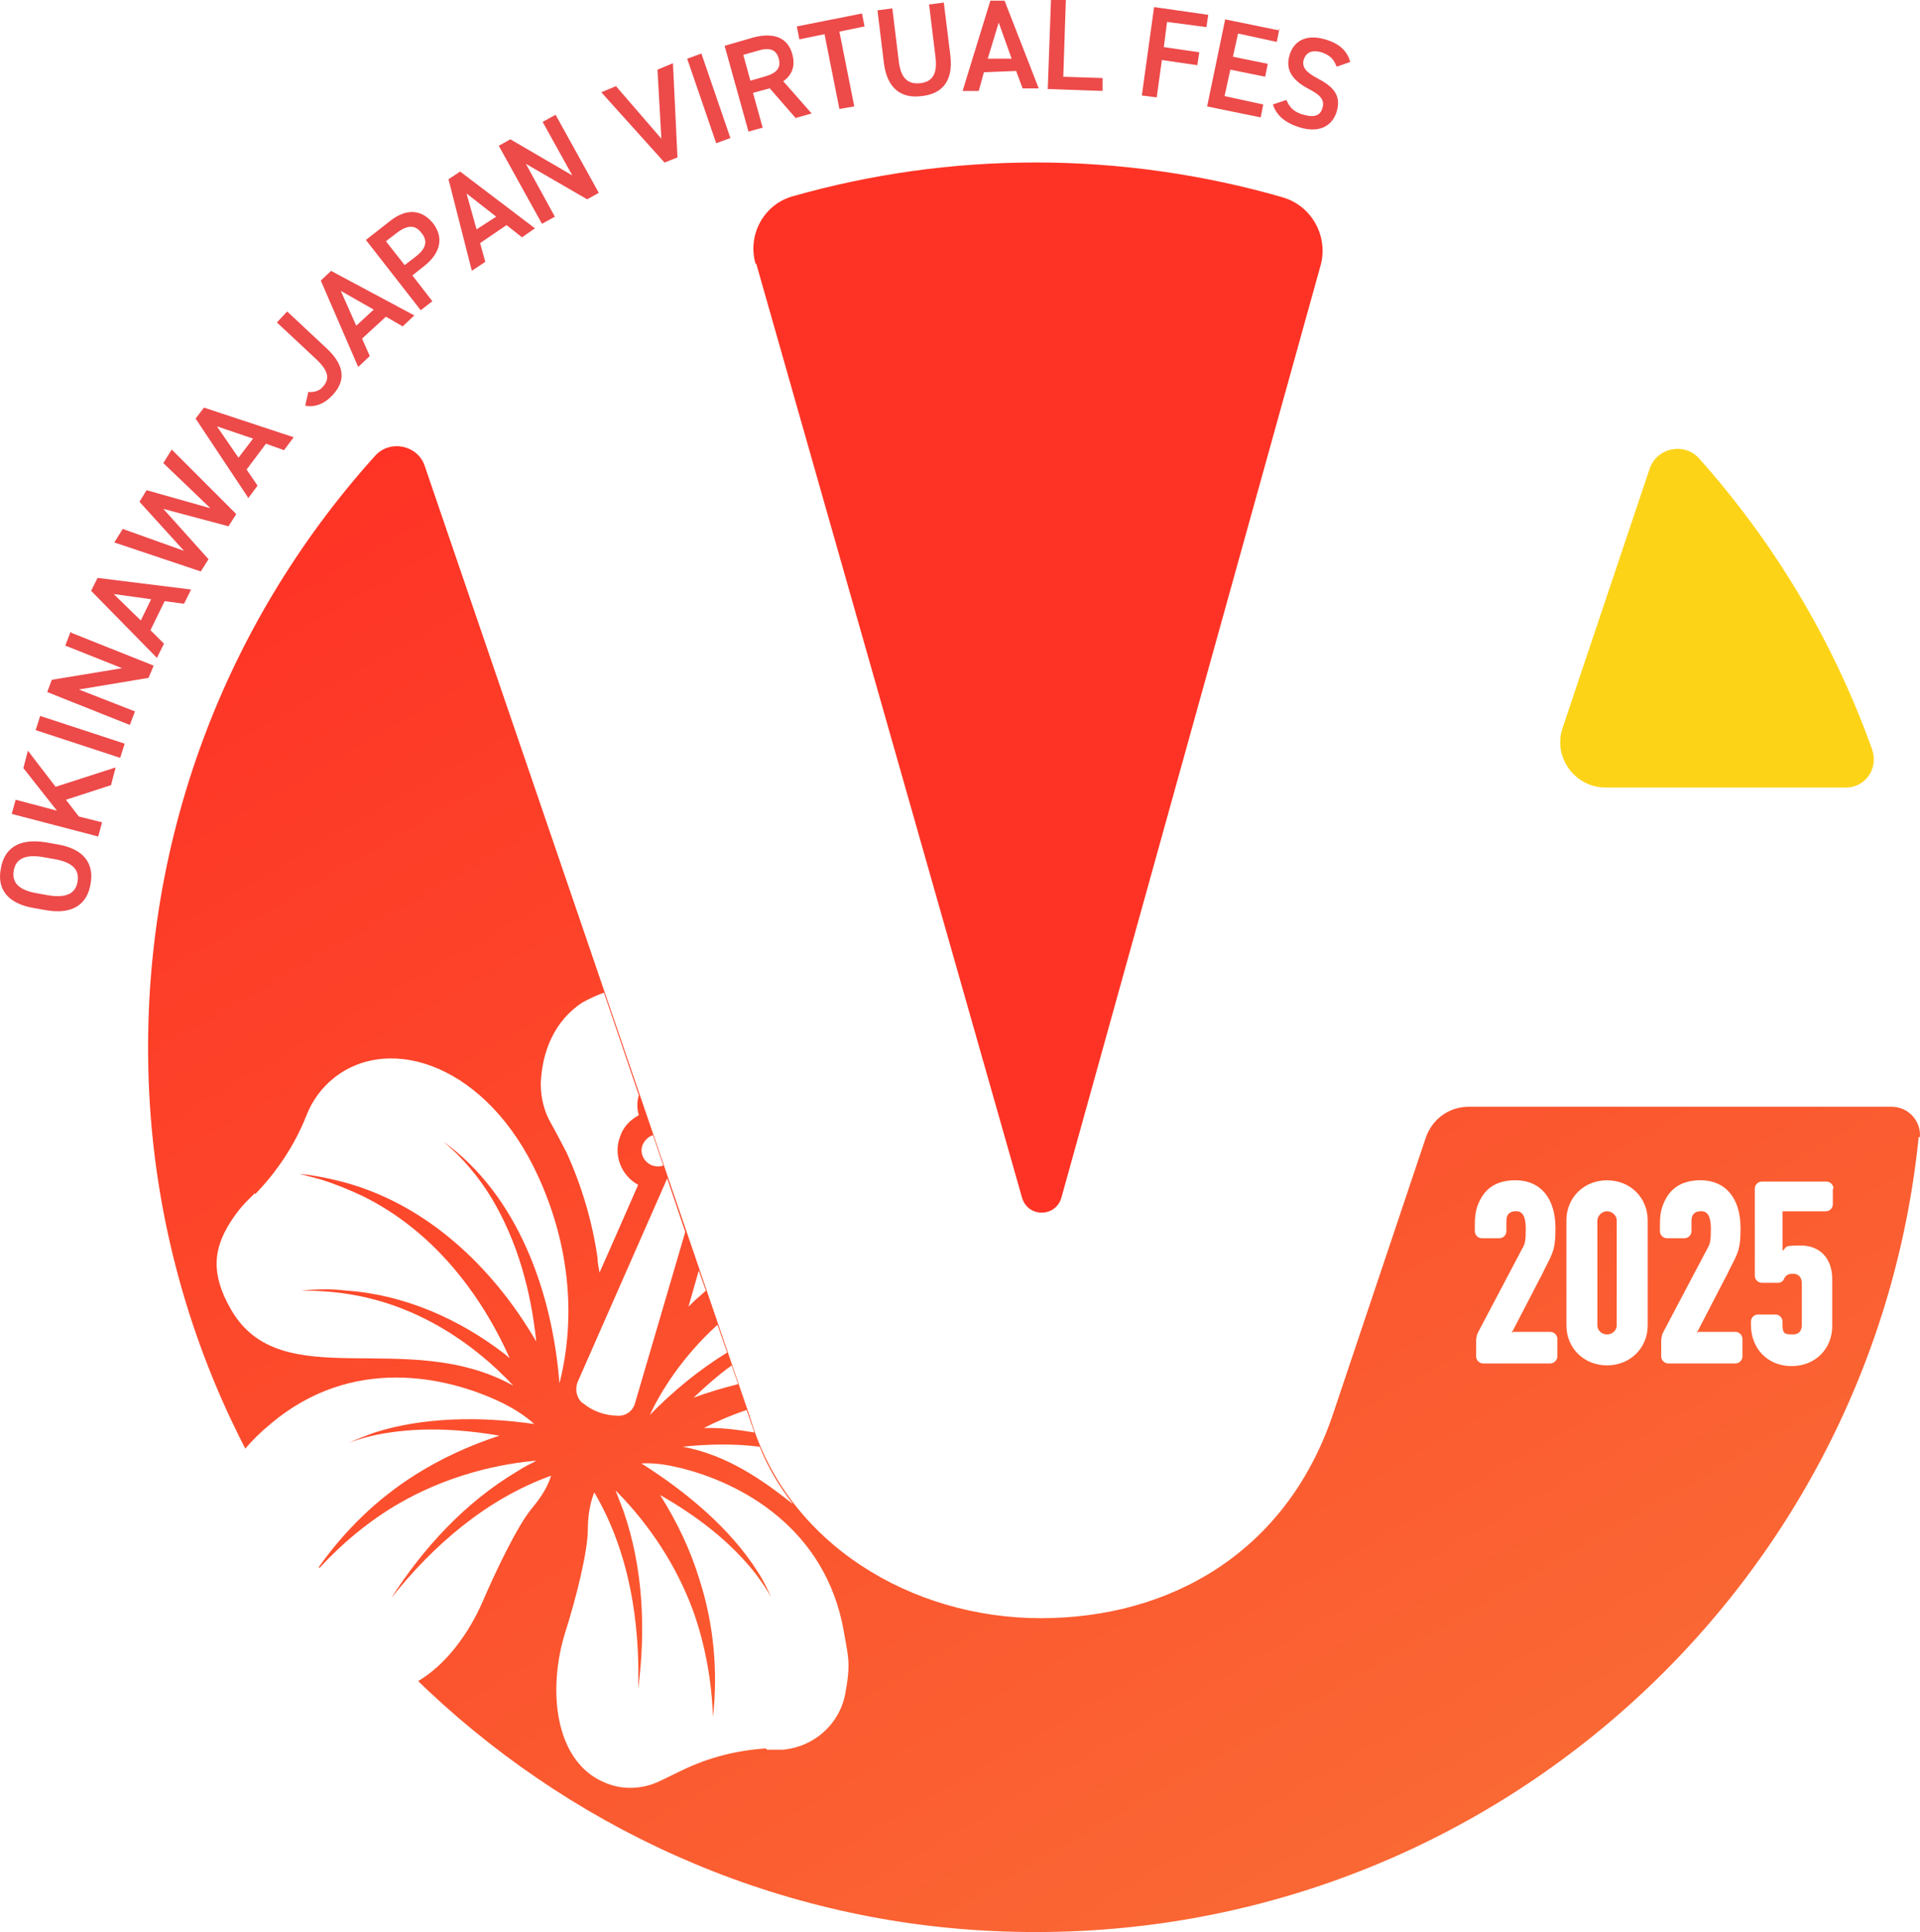
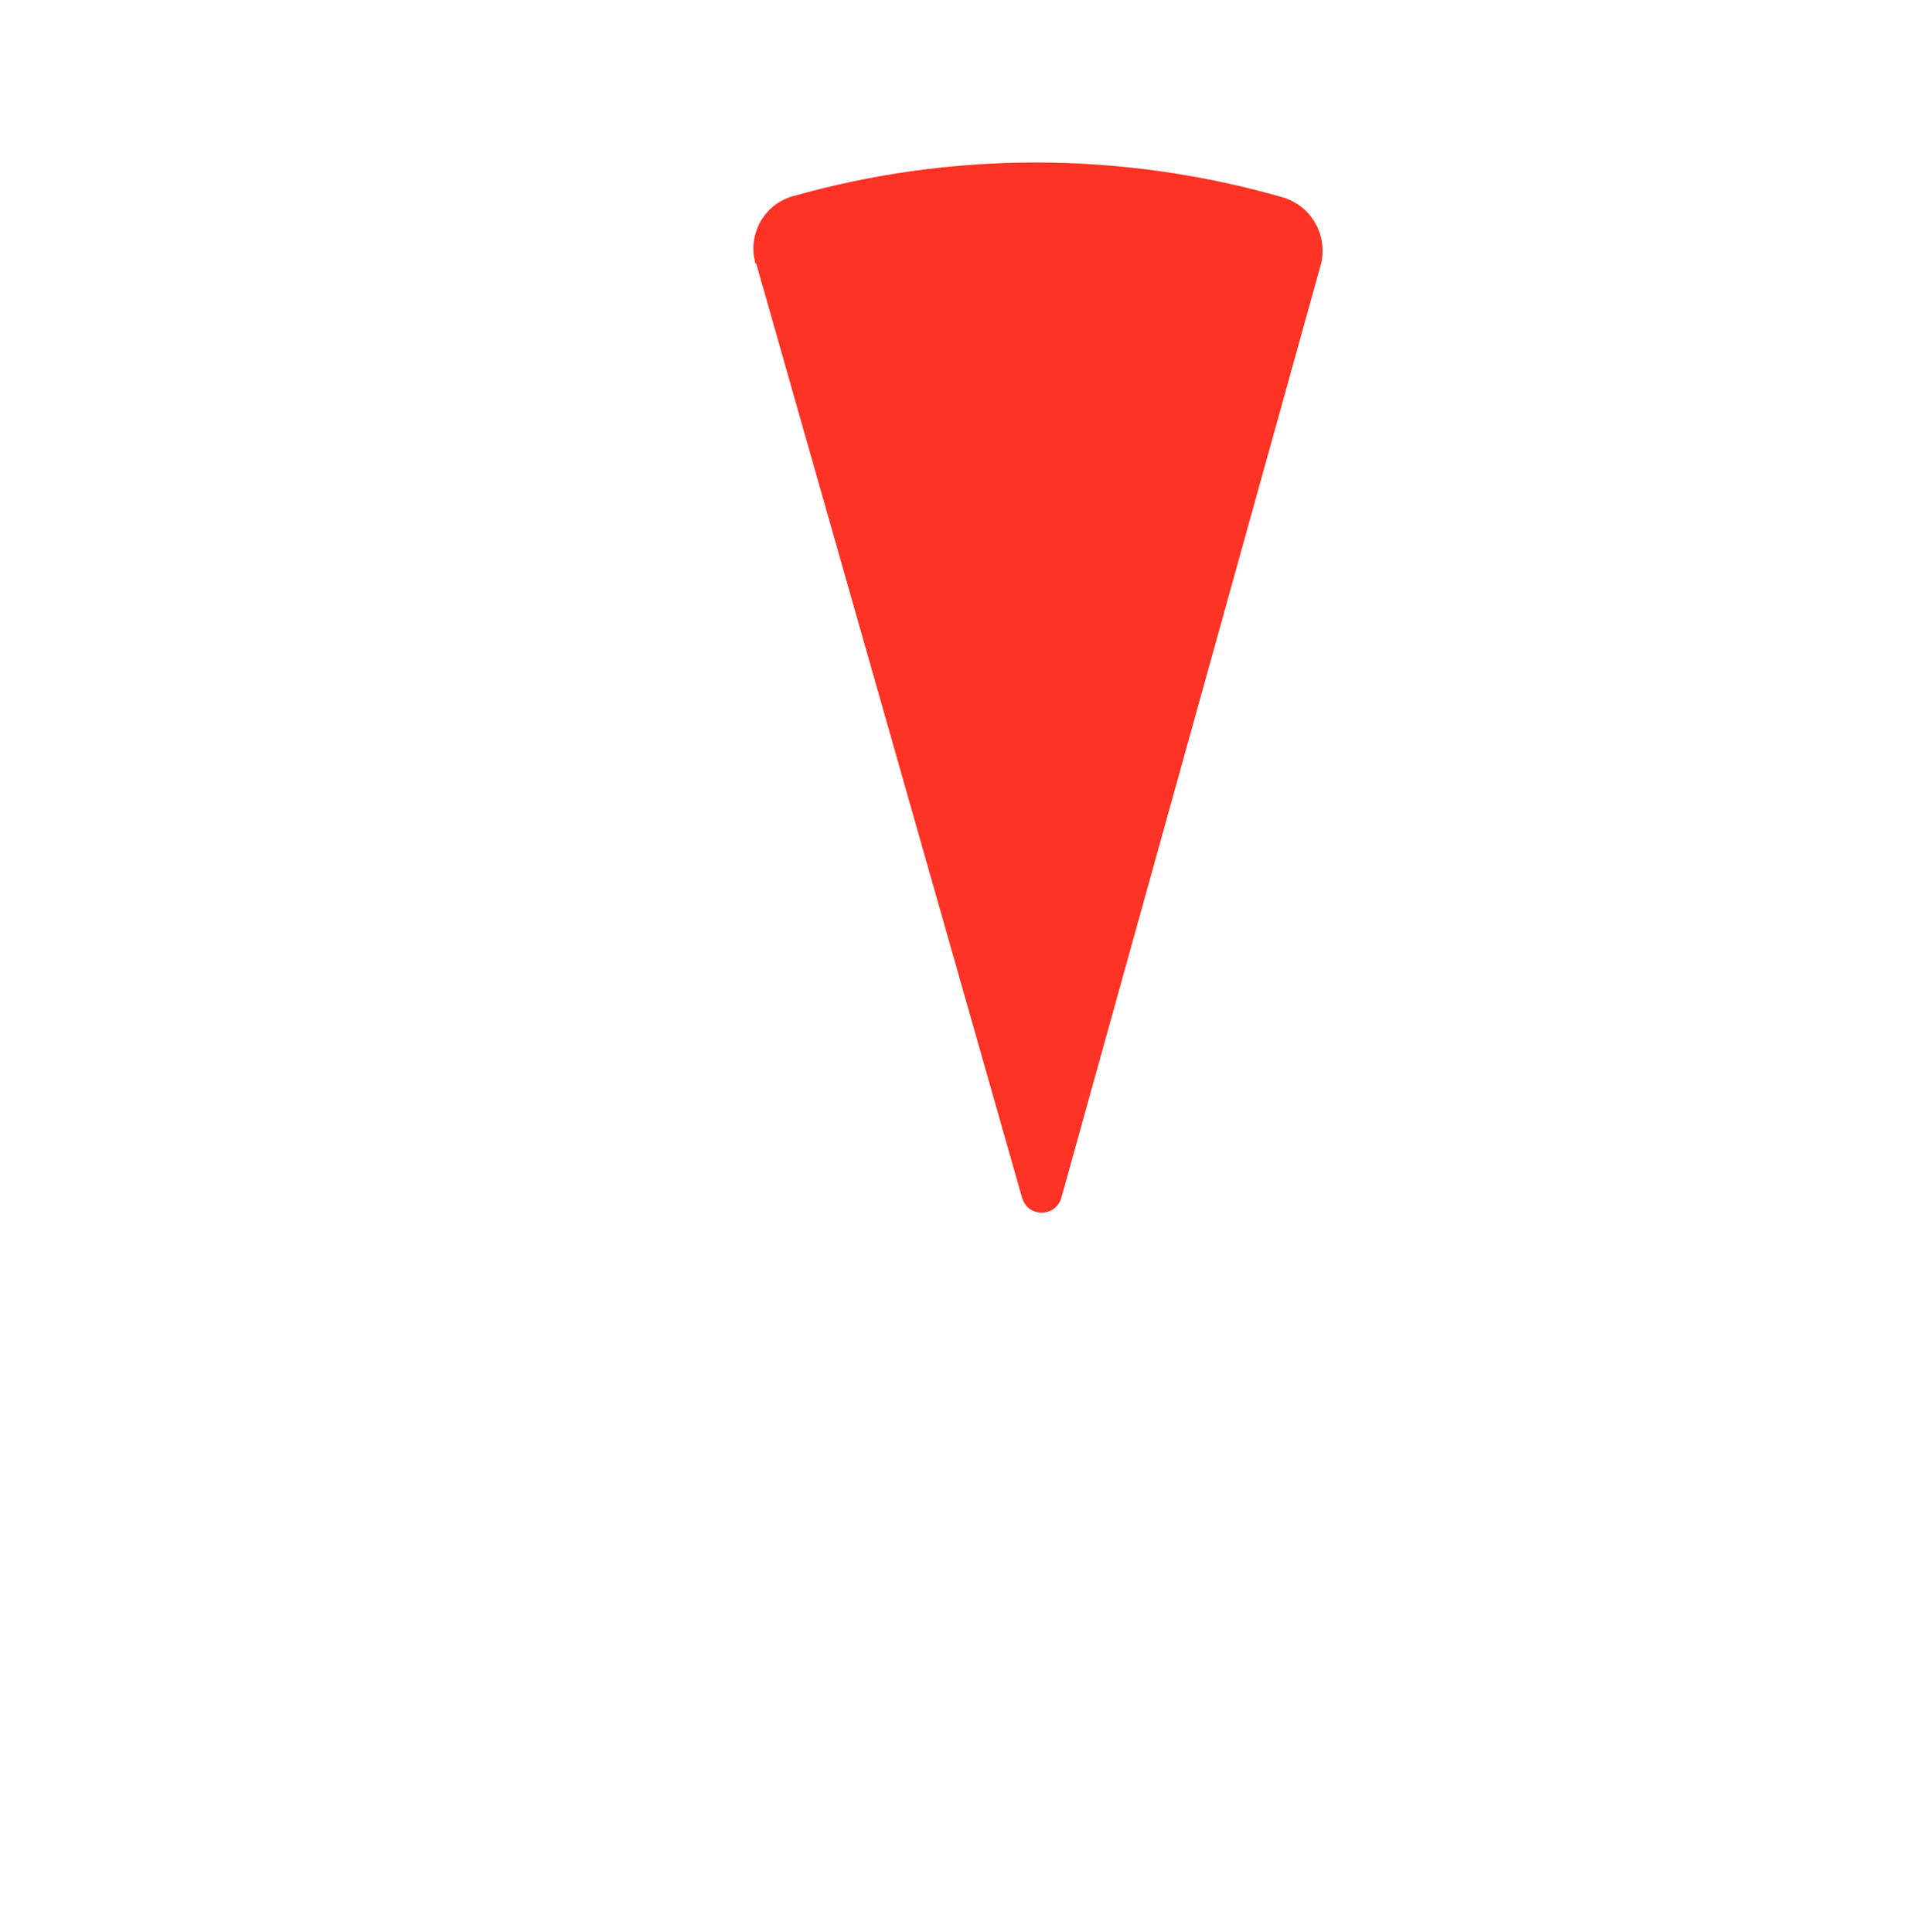
<svg xmlns="http://www.w3.org/2000/svg" id="_レイヤー_2" data-name="レイヤー 2" viewBox="0 0 374.67 377.08">
  <defs>
    <style>
      .cls-1 {
        mix-blend-mode: overlay;
      }

      .cls-1, .cls-2, .cls-3 {
        isolation: isolate;
      }

      .cls-1, .cls-4 {
        fill: #fff;
      }

      .cls-5 {
        fill: #ed4a4a;
      }

      .cls-6 {
        fill: #fe3325;
      }

      .cls-7 {
        fill: url(#_名称未設定グラデーション_8);
      }

      .cls-3 {
        filter: url(#outer-glow-1);
      }

      .cls-8 {
        fill: #fdd318;
      }
    </style>
    <filter id="outer-glow-1" x="-18.65" y="-18.16" width="412" height="414" filterUnits="userSpaceOnUse">
      <feOffset dx="0" dy="0" />
      <feGaussianBlur result="blur" stdDeviation="6" />
      <feFlood flood-color="#fff" flood-opacity="1" />
      <feComposite in2="blur" operator="in" />
      <feComposite in="SourceGraphic" />
    </filter>
    <linearGradient id="_名称未設定グラデーション_8" data-name="名称未設定グラデーション 8" x1="106.16" y1="359.1" x2="274.98" y2="651.4" gradientTransform="translate(0 -289.5)" gradientUnits="userSpaceOnUse">
      <stop offset="0" stop-color="#fe3325" />
      <stop offset="1" stop-color="#fa6834" />
    </linearGradient>
  </defs>
  <g id="_メイン" data-name="メイン">
    <g>
      <g class="cls-3">
        <g id="_シンボル" data-name=" シンボル">
          <g id="_シンボル-2" data-name=" シンボル-2">
            <g id="_シンボル_-_3" data-name=" シンボル - 3">
              <path class="cls-4" d="M360.17,153.7h-46.83c-6.04,0-10.32-5.92-8.43-11.58l16.99-50.6c1.38-4.15,6.8-5.29,9.69-2.01,14.6,16.36,26.18,35.62,33.74,56.77,1.26,3.65-1.26,7.43-5.16,7.43h0Z" />
            </g>
            <path id="_シンボル_-_2" data-name=" シンボル - 2" class="cls-4" d="M147.44,51.48c-1.64-5.66,1.64-11.71,7.43-13.22,15.11-4.28,30.97-6.55,47.33-6.55s32.85,2.39,48.09,6.8c5.66,1.64,8.94,7.55,7.43,13.22l-50.6,182.02c-1.13,3.9-6.55,3.9-7.68,0l-51.86-182.27h-.13Z" />
-             <path id="_シンボル_-_1" data-name=" シンボル - 1" class="cls-4" d="M315.49,238.29v20.39c0,.88-.76,1.76-1.89,1.76s-1.89-.88-1.89-1.76v-20.39c0-1.01.88-1.89,1.89-1.89s1.89.88,1.89,1.76h0v.13ZM374.4,222.05c-9.19,89.75-87.23,159.24-180.64,154.83-87.36-4.03-158.99-74.27-164.52-161.38-3.02-48.72,14.1-93.4,43.93-126.51,2.9-3.27,8.31-2.14,9.69,1.89l63.57,185.92c7.18,24.55,31.47,39.02,56.65,39.02s47.71-12.71,56.9-39.4l18.25-54.38c1.26-3.65,4.53-6.04,8.43-6.04h82.45c3.27,0,5.79,2.77,5.54,5.92h-.25v.13ZM294.97,260.19l5.54-10.7h0c.38-.63.63-1.26.88-1.76,1.76-3.4,2.14-4.03,2.14-8.06,0-5.79-2.9-9.32-7.8-9.32s-6.67,2.77-7.55,5.41c-.25,1.01-.38,1.64-.38,3.27v1.26c0,.76.63,1.38,1.38,1.38h3.4c.76,0,1.38-.63,1.38-1.38v-2.01c0-1.26.63-1.89,1.89-1.89s1.89,1.01,1.89,3.4-.13,3.02-.76,4.03l-8.43,15.99c-.38.63-.5,1.38-.5,2.01v2.9c0,.76.63,1.38,1.38,1.38h13.09c.76,0,1.38-.63,1.38-1.38v-3.4c0-.76-.63-1.38-1.38-1.38h-7.18l-.38.25h0ZM321.53,238.16c0-4.41-3.4-7.8-7.93-7.8s-7.93,3.4-7.93,7.8v20.52c0,4.41,3.4,7.8,7.93,7.8s7.93-3.4,7.93-7.8v-20.52ZM331.09,260.19l5.54-10.7h0c.38-.63.63-1.26.88-1.76,1.76-3.4,2.14-4.03,2.14-8.06,0-5.79-2.9-9.32-7.8-9.32s-6.67,2.77-7.55,5.41c-.25,1.01-.38,1.64-.38,3.27v1.26c0,.76.63,1.38,1.38,1.38h3.4c.76,0,1.38-.63,1.38-1.38v-2.01c0-1.26.63-1.89,1.89-1.89s1.89,1.01,1.89,3.4-.13,3.02-.76,4.03l-8.43,15.99c-.38.63-.5,1.38-.5,2.01v2.9c0,.76.63,1.38,1.38,1.38h13.09c.76,0,1.38-.63,1.38-1.38v-3.4c0-.76-.63-1.38-1.38-1.38h-7.18l-.38.25h0ZM357.78,231.99c0-.76-.63-1.38-1.38-1.38h-12.59c-.76,0-1.38.63-1.38,1.38v16.99c0,.76.63,1.38,1.38,1.38h3.27c.38,0,.76-.25,1.01-.63h0c.38-1.13,1.38-1.13,1.76-1.13,1.64,0,1.76,1.38,1.76,1.89v8.06c0,.63-.13,1.89-1.76,1.89s-2.01-.13-2.01-2.01v-.5c0-.76-.63-1.38-1.38-1.38h-3.4c-.76,0-1.38.63-1.38,1.38v.63c0,4.66,3.27,8.06,7.93,8.06s7.93-3.4,7.93-7.8v-9.19c0-4.03-2.39-6.55-6.17-6.55s-2.52.38-3.52,1.01v-7.68h8.43c.76,0,1.38-.63,1.38-1.38v-3.02h.13Z" />
          </g>
          <path id="_ハイビスカス" data-name=" ハイビスカス" class="cls-1" d="M125.41,223.44c.38-.88,1.13-1.64,2.01-1.89l2.01,5.92c-.63.25-1.38.25-2.14,0-1.64-.63-2.52-2.39-1.89-4.03ZM113.7,273.79c1.89,1.64,4.41,2.52,7.05,2.52h0c1.51,0,2.77-1.01,3.15-2.39l9.82-33.48-3.52-10.45-17.5,39.78c-.5,1.38-.25,2.9.88,4.03h.13ZM94.19,312.56c2.77-6.42,6.92-14.98,9.57-18.13,1.01-1.26,2.9-3.52,3.78-6.42-12.59,4.53-23.04,13.59-31.22,23.92,6.29-9.82,14.48-18.76,24.67-24.8,1.13-.76,2.39-1.38,3.65-2.01h-.5c-9.06.88-18.13,3.65-26.06,8.18-5.92,3.4-11.2,7.8-15.86,12.84,5.79,7.93,12.21,15.23,19.26,22.03,5.41-3.15,9.94-9.19,12.71-15.61h0ZM140.01,258.56c-7.05,6.42-11.08,13.09-13.22,17.62,4.41-4.53,9.57-8.81,15.11-12.21l-1.89-5.41ZM100.23,270.51c-8.31-8.94-19.13-15.61-31.09-17.75-3.4-.63-6.92-.88-10.45-.88,2.9-.25,5.92-.38,8.81,0,11.33.76,22.15,5.54,31.09,12.46.25.25.63.5.88.76-5.92-13.22-15.36-25.05-28.57-31.6-2.64-1.26-5.41-2.39-8.18-3.27-1.38-.38-2.9-.76-4.28-1.13,2.52.25,5.16.76,7.68,1.38,16.74,4.15,29.96,16.62,38.52,31.34-1.01-9.82-3.65-19.51-8.69-27.95-2.52-4.15-5.66-7.93-9.44-11.08,14.6,10.57,21.27,29.46,22.66,47.2,2.01-7.8,3.9-22.78-4.15-40.41-9.82-21.53-28.7-27.95-39.78-19.26-2.39,1.89-4.28,4.41-5.41,7.3-2.27,5.79-5.79,11.08-10.07,15.48v-.25l-1.51,1.51c-1.38,1.38-2.52,2.9-3.52,4.53-2.9,4.78-3.78,9.57.38,16.74,9.82,16.99,34.36,3.27,55.13,14.85h0ZM137.74,251.88l-1.38-3.9-2.01,7.05c.76-.76,1.38-1.38,2.14-2.01.38-.38.88-.76,1.26-1.13ZM117.86,193.73c-1.38.5-2.77,1.13-4.15,1.89-5.66,3.65-7.93,9.82-8.18,15.73v.25c0,2.64.63,5.29,2.01,7.68,1.01,1.76,2.01,3.78,3.02,5.66,3.02,6.67,5.04,13.59,6.04,20.52,0,1.01.25,1.89.38,2.9h0c0,.13,7.55-17.12,7.55-17.12-3.27-1.76-4.91-5.79-3.52-9.44.63-1.89,2.01-3.27,3.65-4.15-.38-1.26-.38-2.64,0-3.9l-6.8-20.01ZM138.5,278.7c2.9,0,5.79.38,8.69.88-.25-.88-.63-1.76-.88-2.64l-.63-1.76c-2.9,1.01-5.66,2.14-8.31,3.52h1.13ZM132.71,286.5c-3.02-.76-5.41-1.01-7.55-.88,8.81,5.54,17.5,12.84,22.78,21.27,1.01,1.51,1.76,3.15,2.52,4.78-.88-1.51-1.89-3.02-3.02-4.53-5.04-6.42-11.58-11.33-18.63-15.36,3.27,5.16,5.92,10.7,7.68,16.49,2.77,8.56,3.65,17.87,2.64,26.81-.25-7.05-1.51-14.1-3.9-20.77-3.15-8.56-8.31-16.49-14.73-23.04l-.38-.38c.5,1.26,1.01,2.64,1.51,3.9,3.9,11.2,4.41,23.29,2.9,34.87.38-13.22-1.76-26.81-8.56-38.39-1.13,2.77-1.26,5.79-1.26,7.3,0,4.15-2.27,13.34-4.41,20.01-3.52,11.33-2.01,25.05,7.43,29.2,3.52,1.64,7.68,1.51,11.2-.25l4.15-2.01c5.16-2.52,10.7-3.9,16.36-4.28l.25.25h3.02c6.04-.5,11.08-4.91,12.21-10.83s.63-7.18-.25-12.21c-3.52-20.27-20.14-29.08-31.97-31.97h0ZM80.97,287.88c5.16-3.27,10.7-5.79,16.49-7.68-8.06-1.38-16.24-1.76-24.17-.13-1.76.38-3.52.88-5.16,1.51,1.64-.76,3.27-1.38,5.04-2.01,9.44-3.02,20.77-3.15,31.09-1.64-1.51-1.38-3.52-2.77-6.29-4.15-10.95-5.29-29.33-9.19-45.06,4.03-2.14,1.76-3.78,3.4-5.16,5.04,4.15,8.06,9.06,15.86,14.35,23.16,5.04-7.18,11.45-13.47,18.88-18.13h0ZM148.19,282.35c-5.04-.63-10.07-.5-14.98,0,8.69,1.64,15.48,6.42,21.53,11.2-2.64-3.4-4.91-7.18-6.55-11.33v.13ZM135.35,272.78c2.77-1.01,5.66-1.89,8.69-2.64l-1.26-3.65c-2.64,1.89-5.04,4.03-7.43,6.29Z" />
        </g>
-         <path id="OKINAWA_JAPAN_VIRTUAL_FES" data-name="OKINAWA JAPAN VIRTUAL FES" class="cls-4" d="M17.66,172.58c-.63,3.78-3.4,6.04-8.81,5.04l-2.14-.38c-5.41-.88-7.3-3.9-6.55-7.68.63-3.9,3.4-6.04,8.81-5.16l2.14.38c5.41.88,7.3,3.9,6.55,7.8h0ZM9.35,174.72c3.65.63,5.41-.38,5.79-2.64s-.88-3.78-4.53-4.41l-2.14-.38c-3.65-.63-5.41.38-5.79,2.64s.88,3.78,4.53,4.41l2.14.38ZM21.81,153.19l-8.94,2.9,2.52,3.27,4.53,1.13-.76,2.77-16.87-4.41.76-2.77,8.06,2.14-6.55-8.31.88-3.4,5.41,7.05,11.71-3.78-.88,3.4h.13ZM24.33,145.14l-.88,2.77-16.49-5.41.88-2.77,16.49,5.41ZM13.88,123.49l16.11,6.42-1.01,2.39-13.59,2.27,10.95,4.28-1.01,2.64-16.11-6.42.88-2.39,13.72-2.27-11.08-4.41,1.01-2.64h.13v.13ZM30.62,128.4l-12.84-13.09,1.26-2.52,18.25,2.27-1.38,2.77-3.78-.5-2.77,5.66,2.64,2.64-1.38,2.77h0ZM27.48,121.1l2.01-4.15-7.3-1.01,5.29,5.16ZM40.69,109.14l-1.51,2.39-16.87-5.66,1.64-2.64,11.96,4.28-8.69-9.57,1.38-2.27,12.46,3.52-9.19-8.81,1.64-2.64,12.59,12.59-1.51,2.39-12.71-3.4,8.81,9.82h0ZM48.37,97.05l-10.2-15.36,1.64-2.14,17.5,5.79-1.89,2.52-3.52-1.26-3.78,5.04,2.14,3.15-1.89,2.52v-.25h0ZM46.61,89.25l2.77-3.65-7.05-2.39,4.15,6.04h.13ZM60.33,76.53c.88,0,1.89-.13,2.64-1.01,1.38-1.51,1.26-3.02-1.26-5.41l-7.68-7.18,2.01-2.14,7.68,7.18c3.78,3.52,3.65,6.55,1.13,9.19-1.51,1.64-3.4,2.39-5.29,2.01l.63-2.77h0l.13.13ZM69.9,71.63l-7.3-16.87,2.01-1.89,16.24,8.69-2.27,2.14-3.27-1.89-4.66,4.28,1.51,3.4-2.27,2.14h0ZM69.52,63.57l3.4-3.15-6.42-3.65,3.02,6.8h0ZM80.47,53.75l3.9,5.04-2.27,1.76-10.7-13.72,4.66-3.65c3.15-2.52,6.17-2.39,8.43.38,2.14,2.77,1.51,5.79-1.64,8.31l-2.39,1.89h0ZM81.1,50.1c2.14-1.64,2.39-3.15,1.13-4.66-1.13-1.51-2.64-1.64-4.78,0l-2.14,1.64,3.65,4.66,2.14-1.64h0ZM92.05,52.74l-4.53-17.75,2.27-1.51,14.6,11.08-2.52,1.76-3.02-2.39-5.16,3.52,1.01,3.65-2.64,1.76h0v-.13ZM92.93,44.81l3.9-2.52-5.79-4.53,2.01,7.18h-.13v-.13ZM108.42,22.41l8.43,15.23-2.27,1.26-11.96-6.92,5.66,10.32-2.52,1.38-8.43-15.23,2.27-1.26,12.08,7.05-5.79-10.45s2.52-1.38,2.52-1.38ZM120.25,16.87l8.81,10.2-.76-13.47,3.02-1.26.88,18.38-2.52,1.01-12.34-13.72,3.02-1.26h-.13v.13ZM142.53,26.94l-2.77,1.01-5.66-16.49,2.77-1.01,5.66,16.49ZM155.37,23.16l-5.16-5.92-3.27.88,1.89,6.8-2.77.76-4.66-16.74,5.66-1.64c3.9-1.01,6.67,0,7.55,3.27.63,2.27,0,4.03-1.76,5.29l5.54,6.29-3.15.88h.13v.13ZM149.07,14.98c2.39-.63,3.4-1.64,2.9-3.52s-1.89-2.27-4.28-1.51l-2.64.76,1.38,5.04,2.64-.76ZM168.21,2.64l.5,2.52-4.91,1.01,2.9,14.6-2.9.5-2.9-14.6-4.91,1.01-.5-2.52,12.71-2.52h0ZM184.19.63l1.26,10.2c.63,5.16-1.76,7.55-5.66,7.93-3.78.5-6.67-1.38-7.3-6.42l-1.26-10.32,2.9-.38,1.26,10.32c.38,3.27,1.76,4.53,4.15,4.28s3.4-1.76,3.02-5.04l-1.26-10.32,2.9-.38h0v.13ZM187.84,17.75L193.26.13h2.77l6.67,17.12h-3.15l-1.26-3.4-6.29.25-1.01,3.65h-3.15ZM192.75,11.45h4.66l-2.52-7.05-2.14,7.05ZM207.48,14.98l7.68.25v2.52l-10.7-.38.63-17.37h2.9s-.5,14.98-.5,14.98ZM235.8,2.77l-.38,2.52-7.68-1.01-.63,4.91,6.92,1.01-.38,2.52-6.92-1.01-1.01,7.3-2.9-.38,2.39-17.25,10.57,1.51h0v-.13ZM249.65,5.66l-.5,2.52-7.55-1.64-1.01,4.53,6.8,1.38-.5,2.52-6.8-1.38-1.13,5.16,7.55,1.64-.5,2.52-10.45-2.14,3.52-16.99,10.45,2.14v-.25h.13ZM260.85,13.09c-.5-1.38-1.13-2.27-3.02-2.9-1.76-.5-2.9,0-3.4,1.38-.5,1.64.63,2.64,2.77,3.78,3.15,1.64,4.53,3.4,3.65,6.42-.76,2.52-3.02,4.28-7.05,3.15-2.9-.88-4.66-2.27-5.41-4.53l2.64-.88c.63,1.51,1.51,2.39,3.4,2.9,2.27.63,3.27,0,3.65-1.38s-.13-2.39-2.9-3.78c-3.02-1.64-4.41-3.65-3.52-6.55.76-2.52,3.02-4.15,6.92-3.02,2.64.76,4.28,2.14,4.91,4.41l-2.52.88h-.13v.13Z" />
      </g>
      <g class="cls-2">
        <g id="_シンボル-2" data-name=" シンボル">
          <g id="_シンボル-2-2" data-name=" シンボル-2">
            <g id="_シンボル_-_3-2" data-name=" シンボル - 3">
-               <path class="cls-8" d="M360.17,153.7h-46.83c-6.04,0-10.32-5.92-8.43-11.58l16.99-50.6c1.38-4.15,6.8-5.29,9.69-2.01,14.6,16.36,26.18,35.62,33.74,56.77,1.26,3.65-1.26,7.43-5.16,7.43h0Z" />
-             </g>
+               </g>
            <path id="_シンボル_-_2-2" data-name=" シンボル - 2" class="cls-6" d="M147.44,51.48c-1.64-5.66,1.64-11.71,7.43-13.22,15.11-4.28,30.97-6.55,47.33-6.55s32.85,2.39,48.09,6.8c5.66,1.64,8.94,7.55,7.43,13.22l-50.6,182.02c-1.13,3.9-6.55,3.9-7.68,0l-51.86-182.27h-.13Z" />
-             <path id="_シンボル_-_1-2" data-name=" シンボル - 1" class="cls-7" d="M315.49,238.29v20.39c0,.88-.76,1.76-1.89,1.76s-1.89-.88-1.89-1.76v-20.39c0-1.01.88-1.89,1.89-1.89s1.89.88,1.89,1.76h0v.13ZM374.4,222.05c-9.19,89.75-87.23,159.24-180.64,154.83-87.36-4.03-158.99-74.27-164.52-161.38-3.02-48.72,14.1-93.4,43.93-126.51,2.9-3.27,8.31-2.14,9.69,1.89l63.57,185.92c7.18,24.55,31.47,39.02,56.65,39.02s47.71-12.71,56.9-39.4l18.25-54.38c1.26-3.65,4.53-6.04,8.43-6.04h82.45c3.27,0,5.79,2.77,5.54,5.92h-.25v.13ZM294.97,260.19l5.54-10.7h0c.38-.63.63-1.26.88-1.76,1.76-3.4,2.14-4.03,2.14-8.06,0-5.79-2.9-9.32-7.8-9.32s-6.67,2.77-7.55,5.41c-.25,1.01-.38,1.64-.38,3.27v1.26c0,.76.63,1.38,1.38,1.38h3.4c.76,0,1.38-.63,1.38-1.38v-2.01c0-1.26.63-1.89,1.89-1.89s1.89,1.01,1.89,3.4-.13,3.02-.76,4.03l-8.43,15.99c-.38.63-.5,1.38-.5,2.01v2.9c0,.76.63,1.38,1.38,1.38h13.09c.76,0,1.38-.63,1.38-1.38v-3.4c0-.76-.63-1.38-1.38-1.38h-7.18l-.38.25h0ZM321.53,238.16c0-4.41-3.4-7.8-7.93-7.8s-7.93,3.4-7.93,7.8v20.52c0,4.41,3.4,7.8,7.93,7.8s7.93-3.4,7.93-7.8v-20.52ZM331.09,260.19l5.54-10.7h0c.38-.63.63-1.26.88-1.76,1.76-3.4,2.14-4.03,2.14-8.06,0-5.79-2.9-9.32-7.8-9.32s-6.67,2.77-7.55,5.41c-.25,1.01-.38,1.64-.38,3.27v1.26c0,.76.63,1.38,1.38,1.38h3.4c.76,0,1.38-.63,1.38-1.38v-2.01c0-1.26.63-1.89,1.89-1.89s1.89,1.01,1.89,3.4-.13,3.02-.76,4.03l-8.43,15.99c-.38.63-.5,1.38-.5,2.01v2.9c0,.76.63,1.38,1.38,1.38h13.09c.76,0,1.38-.63,1.38-1.38v-3.4c0-.76-.63-1.38-1.38-1.38h-7.18l-.38.25h0ZM357.78,231.99c0-.76-.63-1.38-1.38-1.38h-12.59c-.76,0-1.38.63-1.38,1.38v16.99c0,.76.63,1.38,1.38,1.38h3.27c.38,0,.76-.25,1.01-.63h0c.38-1.13,1.38-1.13,1.76-1.13,1.64,0,1.76,1.38,1.76,1.89v8.06c0,.63-.13,1.89-1.76,1.89s-2.01-.13-2.01-2.01v-.5c0-.76-.63-1.38-1.38-1.38h-3.4c-.76,0-1.38.63-1.38,1.38v.63c0,4.66,3.27,8.06,7.93,8.06s7.93-3.4,7.93-7.8v-9.19c0-4.03-2.39-6.55-6.17-6.55s-2.52.38-3.52,1.01v-7.68h8.43c.76,0,1.38-.63,1.38-1.38v-3.02h.13Z" />
          </g>
          <path id="_ハイビスカス-2" data-name=" ハイビスカス" class="cls-1" d="M125.41,223.44c.38-.88,1.13-1.64,2.01-1.89l2.01,5.92c-.63.25-1.38.25-2.14,0-1.64-.63-2.52-2.39-1.89-4.03ZM113.7,273.79c1.89,1.64,4.41,2.52,7.05,2.52h0c1.51,0,2.77-1.01,3.15-2.39l9.82-33.48-3.52-10.45-17.5,39.78c-.5,1.38-.25,2.9.88,4.03h.13ZM94.19,312.56c2.77-6.42,6.92-14.98,9.57-18.13,1.01-1.26,2.9-3.52,3.78-6.42-12.59,4.53-23.04,13.59-31.22,23.92,6.29-9.82,14.48-18.76,24.67-24.8,1.13-.76,2.39-1.38,3.65-2.01h-.5c-9.06.88-18.13,3.65-26.06,8.18-5.92,3.4-11.2,7.8-15.86,12.84,5.79,7.93,12.21,15.23,19.26,22.03,5.41-3.15,9.94-9.19,12.71-15.61h0ZM140.01,258.56c-7.05,6.42-11.08,13.09-13.22,17.62,4.41-4.53,9.57-8.81,15.11-12.21l-1.89-5.41ZM100.23,270.51c-8.31-8.94-19.13-15.61-31.09-17.75-3.4-.63-6.92-.88-10.45-.88,2.9-.25,5.92-.38,8.81,0,11.33.76,22.15,5.54,31.09,12.46.25.25.63.5.88.76-5.92-13.22-15.36-25.05-28.57-31.6-2.64-1.26-5.41-2.39-8.18-3.27-1.38-.38-2.9-.76-4.28-1.13,2.52.25,5.16.76,7.68,1.38,16.74,4.15,29.96,16.62,38.52,31.34-1.01-9.82-3.65-19.51-8.69-27.95-2.52-4.15-5.66-7.93-9.44-11.08,14.6,10.57,21.27,29.46,22.66,47.2,2.01-7.8,3.9-22.78-4.15-40.41-9.82-21.53-28.7-27.95-39.78-19.26-2.39,1.89-4.28,4.41-5.41,7.3-2.27,5.79-5.79,11.08-10.07,15.48v-.25l-1.51,1.51c-1.38,1.38-2.52,2.9-3.52,4.53-2.9,4.78-3.78,9.57.38,16.74,9.82,16.99,34.36,3.27,55.13,14.85h0ZM137.74,251.88l-1.38-3.9-2.01,7.05c.76-.76,1.38-1.38,2.14-2.01.38-.38.88-.76,1.26-1.13ZM117.86,193.73c-1.38.5-2.77,1.13-4.15,1.89-5.66,3.65-7.93,9.82-8.18,15.73v.25c0,2.64.63,5.29,2.01,7.68,1.01,1.76,2.01,3.78,3.02,5.66,3.02,6.67,5.04,13.59,6.04,20.52,0,1.01.25,1.89.38,2.9h0c0,.13,7.55-17.12,7.55-17.12-3.27-1.76-4.91-5.79-3.52-9.44.63-1.89,2.01-3.27,3.65-4.15-.38-1.26-.38-2.64,0-3.9l-6.8-20.01ZM138.5,278.7c2.9,0,5.79.38,8.69.88-.25-.88-.63-1.76-.88-2.64l-.63-1.76c-2.9,1.01-5.66,2.14-8.31,3.52h1.13ZM132.71,286.5c-3.02-.76-5.41-1.01-7.55-.88,8.81,5.54,17.5,12.84,22.78,21.27,1.01,1.51,1.76,3.15,2.52,4.78-.88-1.51-1.89-3.02-3.02-4.53-5.04-6.42-11.58-11.33-18.63-15.36,3.27,5.16,5.92,10.7,7.68,16.49,2.77,8.56,3.65,17.87,2.64,26.81-.25-7.05-1.51-14.1-3.9-20.77-3.15-8.56-8.31-16.49-14.73-23.04l-.38-.38c.5,1.26,1.01,2.64,1.51,3.9,3.9,11.2,4.41,23.29,2.9,34.87.38-13.22-1.76-26.81-8.56-38.39-1.13,2.77-1.26,5.79-1.26,7.3,0,4.15-2.27,13.34-4.41,20.01-3.52,11.33-2.01,25.05,7.43,29.2,3.52,1.64,7.68,1.51,11.2-.25l4.15-2.01c5.16-2.52,10.7-3.9,16.36-4.28l.25.25h3.02c6.04-.5,11.08-4.91,12.21-10.83s.63-7.18-.25-12.21c-3.52-20.27-20.14-29.08-31.97-31.97h0ZM80.97,287.88c5.16-3.27,10.7-5.79,16.49-7.68-8.06-1.38-16.24-1.76-24.17-.13-1.76.38-3.52.88-5.16,1.51,1.64-.76,3.27-1.38,5.04-2.01,9.44-3.02,20.77-3.15,31.09-1.64-1.51-1.38-3.52-2.77-6.29-4.15-10.95-5.29-29.33-9.19-45.06,4.03-2.14,1.76-3.78,3.4-5.16,5.04,4.15,8.06,9.06,15.86,14.35,23.16,5.04-7.18,11.45-13.47,18.88-18.13h0ZM148.19,282.35c-5.04-.63-10.07-.5-14.98,0,8.69,1.64,15.48,6.42,21.53,11.2-2.64-3.4-4.91-7.18-6.55-11.33v.13ZM135.35,272.78c2.77-1.01,5.66-1.89,8.69-2.64l-1.26-3.65c-2.64,1.89-5.04,4.03-7.43,6.29Z" />
        </g>
-         <path id="OKINAWA_JAPAN_VIRTUAL_FES-2" data-name="OKINAWA JAPAN VIRTUAL FES" class="cls-5" d="M17.66,172.58c-.63,3.78-3.4,6.04-8.81,5.04l-2.14-.38c-5.41-.88-7.3-3.9-6.55-7.68.63-3.9,3.4-6.04,8.81-5.16l2.14.38c5.41.88,7.3,3.9,6.55,7.8h0ZM9.35,174.72c3.65.63,5.41-.38,5.79-2.64s-.88-3.78-4.53-4.41l-2.14-.38c-3.65-.63-5.41.38-5.79,2.64s.88,3.78,4.53,4.41l2.14.38ZM21.81,153.19l-8.94,2.9,2.52,3.27,4.53,1.13-.76,2.77-16.87-4.41.76-2.77,8.06,2.14-6.55-8.31.88-3.4,5.41,7.05,11.71-3.78-.88,3.4h.13ZM24.33,145.14l-.88,2.77-16.49-5.41.88-2.77,16.49,5.41ZM13.88,123.49l16.11,6.42-1.01,2.39-13.59,2.27,10.95,4.28-1.01,2.64-16.11-6.42.88-2.39,13.72-2.27-11.08-4.41,1.01-2.64h.13v.13ZM30.62,128.4l-12.84-13.09,1.26-2.52,18.25,2.27-1.38,2.77-3.78-.5-2.77,5.66,2.64,2.64-1.38,2.77h0ZM27.48,121.1l2.01-4.15-7.3-1.01,5.29,5.16ZM40.69,109.14l-1.51,2.39-16.87-5.66,1.64-2.64,11.96,4.28-8.69-9.57,1.38-2.27,12.46,3.52-9.19-8.81,1.64-2.64,12.59,12.59-1.51,2.39-12.71-3.4,8.81,9.82h0ZM48.37,97.05l-10.2-15.36,1.64-2.14,17.5,5.79-1.89,2.52-3.52-1.26-3.78,5.04,2.14,3.15-1.89,2.52v-.25h0ZM46.61,89.25l2.77-3.65-7.05-2.39,4.15,6.04h.13ZM60.33,76.53c.88,0,1.89-.13,2.64-1.01,1.38-1.51,1.26-3.02-1.26-5.41l-7.68-7.18,2.01-2.14,7.68,7.18c3.78,3.52,3.65,6.55,1.13,9.19-1.51,1.64-3.4,2.39-5.29,2.01l.63-2.77h0l.13.13ZM69.9,71.63l-7.3-16.87,2.01-1.89,16.24,8.69-2.27,2.14-3.27-1.89-4.66,4.28,1.51,3.4-2.27,2.14h0ZM69.52,63.57l3.4-3.15-6.42-3.65,3.02,6.8h0ZM80.47,53.75l3.9,5.04-2.27,1.76-10.7-13.72,4.66-3.65c3.15-2.52,6.17-2.39,8.43.38,2.14,2.77,1.51,5.79-1.64,8.31l-2.39,1.89h0ZM81.1,50.1c2.14-1.64,2.39-3.15,1.13-4.66-1.13-1.51-2.64-1.64-4.78,0l-2.14,1.64,3.65,4.66,2.14-1.64h0ZM92.05,52.74l-4.53-17.75,2.27-1.51,14.6,11.08-2.52,1.76-3.02-2.39-5.16,3.52,1.01,3.65-2.64,1.76h0v-.13ZM92.93,44.81l3.9-2.52-5.79-4.53,2.01,7.18h-.13v-.13ZM108.42,22.41l8.43,15.23-2.27,1.26-11.96-6.92,5.66,10.32-2.52,1.38-8.43-15.23,2.27-1.26,12.08,7.05-5.79-10.45s2.52-1.38,2.52-1.38ZM120.25,16.87l8.81,10.2-.76-13.47,3.02-1.26.88,18.38-2.52,1.01-12.34-13.72,3.02-1.26h-.13v.13ZM142.53,26.94l-2.77,1.01-5.66-16.49,2.77-1.01,5.66,16.49ZM155.37,23.16l-5.16-5.92-3.27.88,1.89,6.8-2.77.76-4.66-16.74,5.66-1.64c3.9-1.01,6.67,0,7.55,3.27.63,2.27,0,4.03-1.76,5.29l5.54,6.29-3.15.88h.13v.13ZM149.07,14.98c2.39-.63,3.4-1.64,2.9-3.52s-1.89-2.27-4.28-1.51l-2.64.76,1.38,5.04,2.64-.76ZM168.21,2.64l.5,2.52-4.91,1.01,2.9,14.6-2.9.5-2.9-14.6-4.91,1.01-.5-2.52,12.71-2.52h0ZM184.19.63l1.26,10.2c.63,5.16-1.76,7.55-5.66,7.93-3.78.5-6.67-1.38-7.3-6.42l-1.26-10.32,2.9-.38,1.26,10.32c.38,3.27,1.76,4.53,4.15,4.28s3.4-1.76,3.02-5.04l-1.26-10.32,2.9-.38h0v.13ZM187.84,17.75L193.26.13h2.77l6.67,17.12h-3.15l-1.26-3.4-6.29.25-1.01,3.65h-3.15ZM192.75,11.45h4.66l-2.52-7.05-2.14,7.05ZM207.48,14.98l7.68.25v2.52l-10.7-.38.63-17.37h2.9s-.5,14.98-.5,14.98ZM235.8,2.77l-.38,2.52-7.68-1.01-.63,4.91,6.92,1.01-.38,2.52-6.92-1.01-1.01,7.3-2.9-.38,2.39-17.25,10.57,1.51h0v-.13ZM249.65,5.66l-.5,2.52-7.55-1.64-1.01,4.53,6.8,1.38-.5,2.52-6.8-1.38-1.13,5.16,7.55,1.64-.5,2.52-10.45-2.14,3.52-16.99,10.45,2.14v-.25h.13ZM260.85,13.09c-.5-1.38-1.13-2.27-3.02-2.9-1.76-.5-2.9,0-3.4,1.38-.5,1.64.63,2.64,2.77,3.78,3.15,1.64,4.53,3.4,3.65,6.42-.76,2.52-3.02,4.28-7.05,3.15-2.9-.88-4.66-2.27-5.41-4.53l2.64-.88c.63,1.51,1.51,2.39,3.4,2.9,2.27.63,3.27,0,3.65-1.38s-.13-2.39-2.9-3.78c-3.02-1.64-4.41-3.65-3.52-6.55.76-2.52,3.02-4.15,6.92-3.02,2.64.76,4.28,2.14,4.91,4.41l-2.52.88h-.13v.13Z" />
      </g>
    </g>
  </g>
</svg>